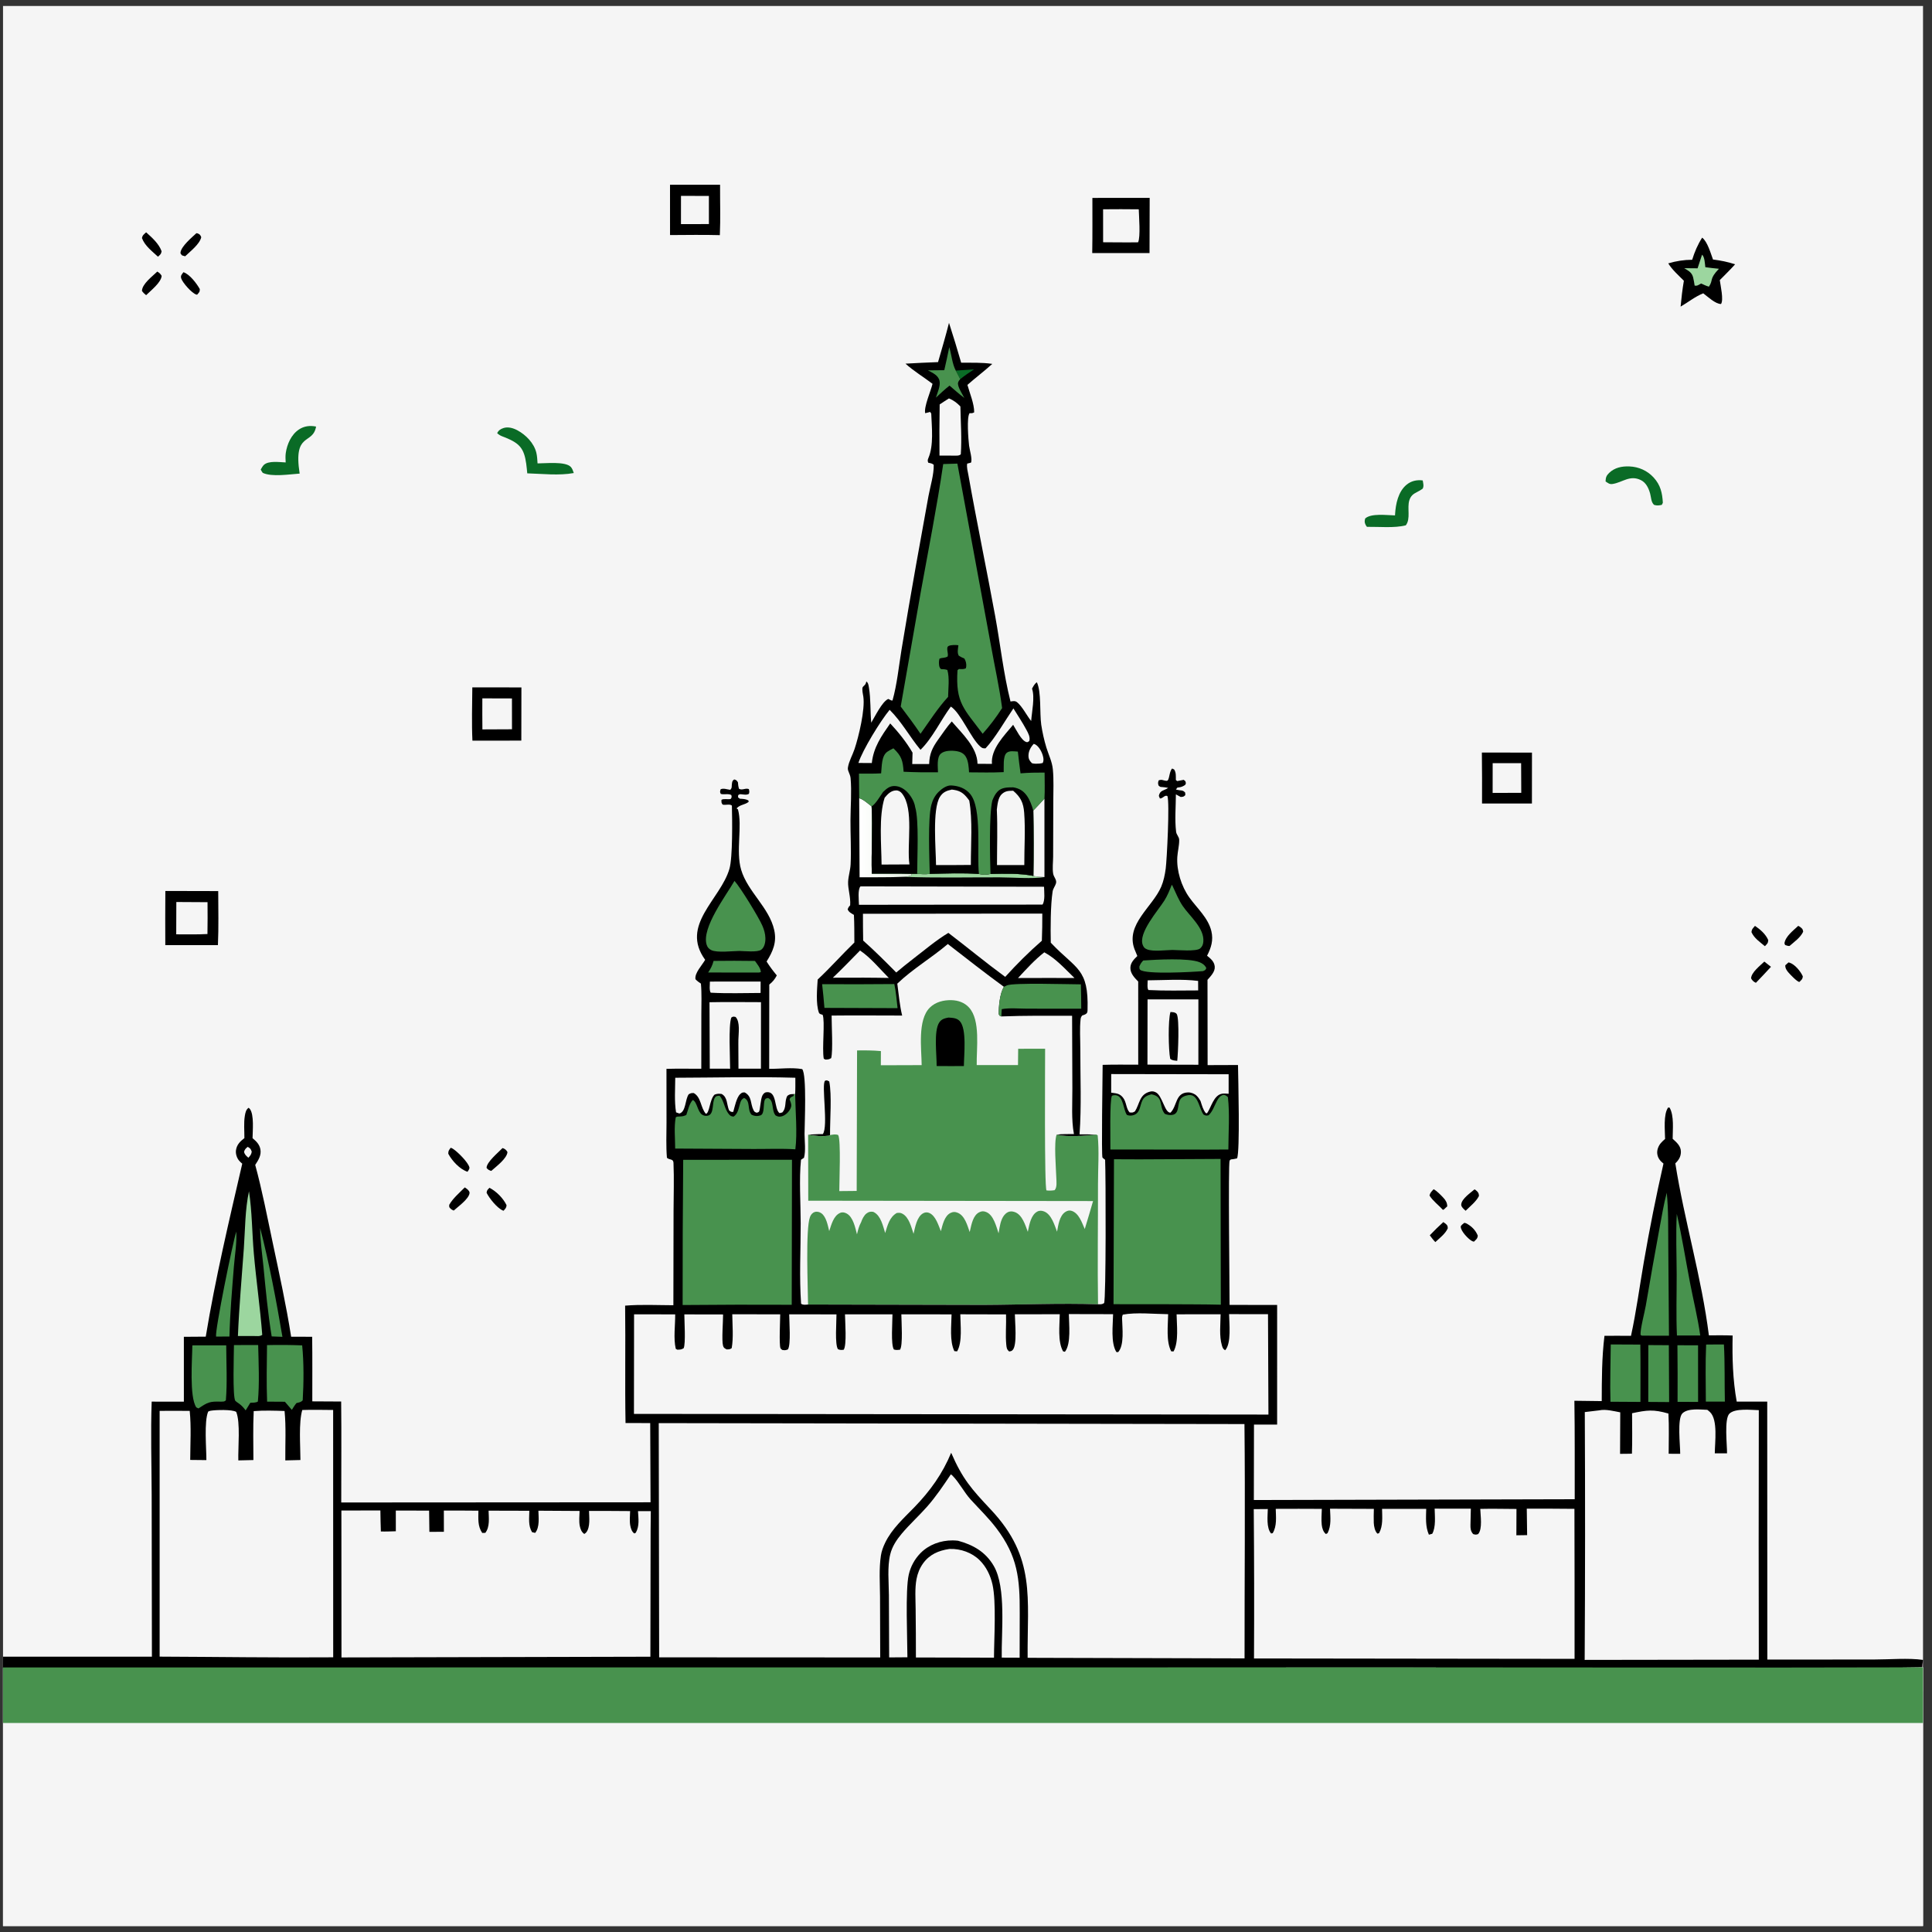
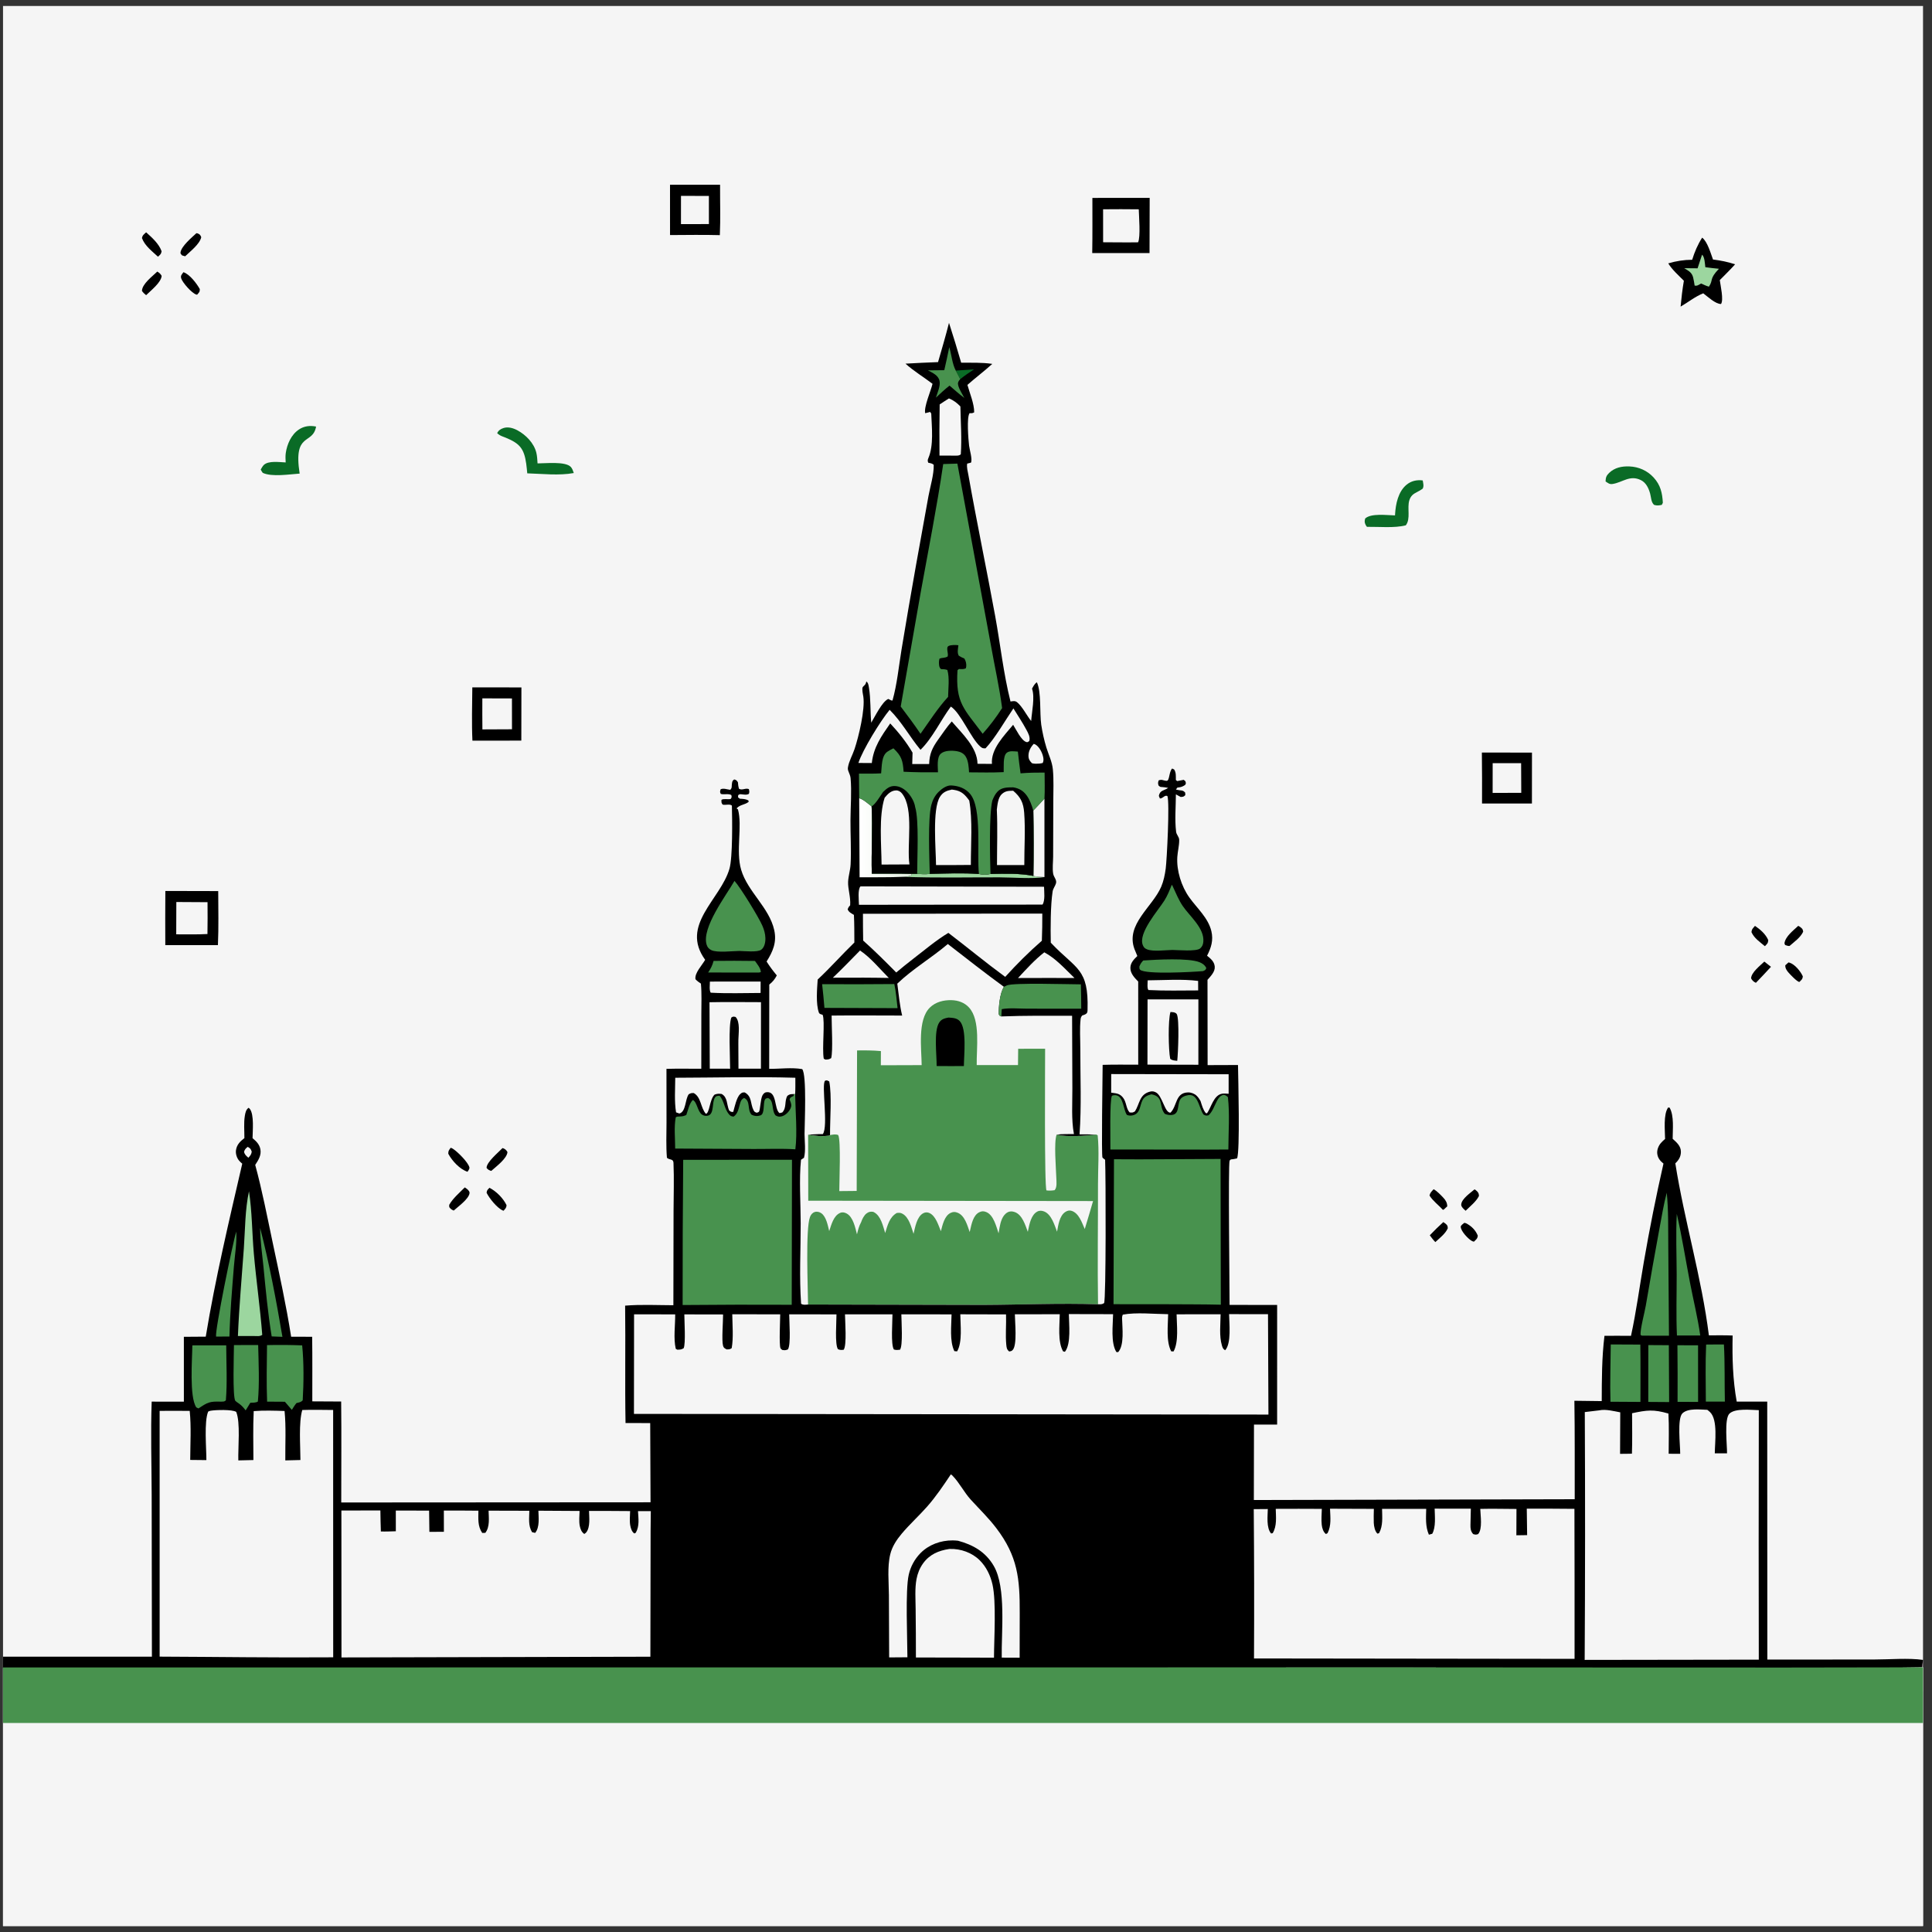
<svg xmlns="http://www.w3.org/2000/svg" width="161" height="161" viewBox="0 0 161 161" fill="none">
  <rect x="0" y="0" width="161" height="161" fill="#333333" stroke="none" />
  <g clip-path="url(#clip0_2017_904)">
    <path d="M0.252 0.5H160.252V136.325V136.402V138.94V160.5H0.252V139.003V136.056V0.5Z" fill="#F5F5F5" />
    <path d="M146.249 77.156C146.693 77.455 147.142 77.847 147.354 78.343C147.336 78.622 147.26 78.649 147.075 78.849C146.656 78.496 146.187 78.192 145.957 77.682C145.981 77.416 146.079 77.356 146.249 77.156Z" fill="black" />
    <path d="M120.277 101.84C120.335 101.879 120.417 101.933 120.467 101.977C120.629 102.122 120.636 102.155 120.647 102.359C120.443 102.824 119.976 103.162 119.612 103.508C119.437 103.334 119.296 103.138 119.149 102.94C119.511 102.555 119.887 102.196 120.277 101.84Z" fill="black" />
    <path d="M119.469 99.103C119.723 99.224 120.101 99.62 120.293 99.827C120.486 100.034 120.603 100.251 120.603 100.529L120.31 100.799L120.238 100.816C119.871 100.415 119.419 100.091 119.125 99.627C119.186 99.373 119.295 99.293 119.469 99.103Z" fill="black" />
    <path d="M149.038 80.203C149.063 80.208 149.09 80.209 149.114 80.217C149.573 80.355 150.045 80.941 150.234 81.358C150.21 81.619 150.122 81.651 149.942 81.834C149.733 81.789 149.216 81.242 149.058 81.065C148.892 80.879 148.763 80.689 148.774 80.441L149.038 80.203Z" fill="black" />
    <path d="M122.018 101.907C122.079 101.913 122.115 101.913 122.176 101.943C122.626 102.171 122.961 102.509 123.15 102.971C123.117 103.238 123.015 103.284 122.83 103.471C122.738 103.45 122.726 103.453 122.632 103.399C122.328 103.222 121.743 102.602 121.729 102.237C121.724 102.115 121.929 101.987 122.018 101.907Z" fill="black" />
    <path d="M149.853 77.154C149.911 77.184 149.968 77.212 150.02 77.253C150.2 77.393 150.233 77.43 150.264 77.643C150.041 78.129 149.526 78.481 149.131 78.829C149 78.843 148.881 78.788 148.757 78.751L148.704 78.603C148.793 78.022 149.447 77.538 149.853 77.154Z" fill="black" />
    <path d="M147.027 80.132L147.581 80.567C147.169 81.017 146.751 81.461 146.326 81.9C146.148 81.829 146.007 81.696 145.924 81.528C145.943 81.031 146.68 80.47 147.027 80.132Z" fill="black" />
    <path d="M122.881 99.112C122.943 99.15 122.964 99.161 123.025 99.215C123.197 99.367 123.237 99.444 123.246 99.668C123.006 100.142 122.511 100.522 122.136 100.897C122.061 100.827 121.955 100.743 121.892 100.66C121.811 100.553 121.753 100.482 121.771 100.346C121.833 99.878 122.532 99.412 122.881 99.112Z" fill="black" />
    <path d="M15.286 22.684C15.804 22.847 16.396 23.632 16.651 24.092C16.655 24.342 16.582 24.371 16.426 24.558C16.399 24.553 16.371 24.55 16.345 24.542C15.969 24.411 15.216 23.564 15.101 23.196C15.028 22.96 15.16 22.863 15.286 22.684Z" fill="black" />
    <path d="M40.788 98.983C41.354 99.269 41.947 99.863 42.214 100.436C42.193 100.669 42.113 100.718 41.965 100.894C41.944 100.888 41.922 100.883 41.901 100.874C41.423 100.667 40.784 99.869 40.551 99.403C40.57 99.174 40.636 99.148 40.788 98.983Z" fill="black" />
    <path d="M13.108 22.631C13.285 22.738 13.365 22.809 13.471 22.987C13.434 23.537 12.569 24.211 12.177 24.598C12.034 24.488 11.936 24.391 11.83 24.245C11.841 23.655 12.713 23.018 13.108 22.631Z" fill="black" />
    <path d="M41.879 95.67C42.078 95.735 42.191 95.826 42.289 96.006C42.244 96.552 41.332 97.222 40.936 97.578C40.752 97.513 40.664 97.481 40.547 97.322C40.548 96.836 41.538 96.029 41.879 95.67Z" fill="black" />
    <path d="M12.178 19.36C12.664 19.794 13.25 20.317 13.467 20.941C13.423 21.191 13.346 21.221 13.165 21.392C12.673 20.933 12.069 20.488 11.831 19.842C11.879 19.586 11.991 19.535 12.178 19.36Z" fill="black" />
    <path d="M38.731 98.95C38.809 99.006 38.931 99.08 38.997 99.154C39.071 99.236 39.147 99.32 39.129 99.435C39.049 99.938 38.176 100.543 37.811 100.88C37.682 100.831 37.624 100.796 37.523 100.696C37.405 100.577 37.438 100.561 37.434 100.404C37.745 99.854 38.289 99.399 38.731 98.95Z" fill="black" />
    <path d="M16.367 19.433C16.405 19.44 16.444 19.44 16.479 19.454C16.664 19.526 16.701 19.599 16.771 19.767C16.639 20.35 15.857 20.944 15.429 21.357L15.176 21.286C15.103 21.198 15.023 21.156 15.042 21.032C15.119 20.509 15.982 19.791 16.367 19.433Z" fill="black" />
    <path d="M37.553 95.65C37.635 95.674 37.652 95.675 37.736 95.727C38.118 95.963 39.024 96.865 39.117 97.285C39.145 97.408 39.022 97.544 38.96 97.648C38.31 97.434 37.673 96.738 37.358 96.148C37.351 95.895 37.414 95.854 37.553 95.65Z" fill="black" />
    <path d="M68.27 94.508L68.569 94.508C69.045 93.868 68.431 90.341 68.756 90.064C68.8 90.027 68.868 90.043 68.924 90.033L69.104 90.118C69.332 91.28 69.159 93.324 69.169 94.589L69.124 94.642C68.827 94.673 68.53 94.682 68.231 94.668C67.933 94.654 67.638 94.618 67.345 94.56C67.653 94.541 67.962 94.516 68.27 94.508Z" fill="black" />
    <path d="M133.797 40.121C133.808 39.799 133.859 39.636 134.094 39.41C134.558 38.964 135.154 38.845 135.78 38.869C136.556 38.898 137.272 39.215 137.799 39.788C138.378 40.418 138.522 41.069 138.571 41.893C138.553 41.955 138.51 42.017 138.478 42.074C138.228 42.125 138.079 42.148 137.833 42.071C137.579 41.82 137.604 41.465 137.509 41.125C137.383 40.678 137.174 40.223 136.736 40.007C135.822 39.558 135.213 40.202 134.384 40.331C134.115 40.373 134.011 40.256 133.797 40.121Z" fill="#0A6B26" />
    <path d="M23.806 38.536C23.792 38.272 23.777 38.009 23.815 37.746C23.921 37.014 24.274 36.215 24.908 35.793C25.346 35.501 25.832 35.445 26.34 35.548C26.068 37.104 24.421 35.953 24.971 39.466C24.146 39.522 22.642 39.763 21.895 39.404C21.829 39.311 21.773 39.234 21.727 39.128C21.8 39.007 21.883 38.844 21.984 38.747C22.374 38.372 23.297 38.517 23.806 38.536Z" fill="#0A6B26" />
    <path d="M116.252 42.95C116.253 42.918 116.254 42.886 116.256 42.854C116.309 41.995 116.513 40.975 117.208 40.398C117.599 40.074 118.063 39.973 118.559 40.035C118.599 40.27 118.674 40.499 118.558 40.722C118.397 40.84 118.247 40.924 118.068 41.014C117.753 41.17 117.558 41.34 117.447 41.683C117.24 42.323 117.577 43.231 117.15 43.777C116.206 44.022 114.898 43.888 113.912 43.903C113.862 43.837 113.837 43.808 113.797 43.728C113.7 43.531 113.71 43.41 113.766 43.207C114.262 42.753 115.587 42.937 116.252 42.95Z" fill="#0A6B26" />
    <path d="M41.431 36.095C41.543 35.865 41.711 35.753 41.95 35.673C42.341 35.543 42.775 35.673 43.124 35.862C43.826 36.241 44.497 36.925 44.693 37.721C44.764 38.009 44.777 38.322 44.796 38.616C45.444 38.621 47.105 38.429 47.564 38.907C47.693 39.041 47.754 39.248 47.816 39.419C46.598 39.647 45.182 39.482 43.939 39.445C43.913 39.174 43.888 38.902 43.85 38.632C43.672 37.357 43.281 36.943 42.136 36.471C41.926 36.385 41.701 36.327 41.524 36.178C41.492 36.151 41.462 36.123 41.431 36.095Z" fill="#0A6B26" />
    <path d="M141.847 19.804C142.291 20.139 142.559 21.113 142.749 21.625C143.372 21.706 143.996 21.822 144.591 22.027C144.185 22.481 143.743 22.908 143.315 23.343C143.373 23.785 143.651 24.989 143.419 25.332C142.962 25.341 142.31 24.723 141.938 24.443C141.28 24.699 140.667 25.197 140.05 25.552C140.117 24.826 140.2 24.114 140.323 23.395C139.872 22.942 139.359 22.493 139.02 21.948C139.678 21.753 140.328 21.649 141.014 21.648C141.22 20.984 141.471 20.391 141.847 19.804Z" fill="black" />
    <path d="M141.839 21.223C142.063 21.423 142.072 21.975 142.112 22.267C142.487 22.324 142.867 22.356 143.243 22.398C142.407 23.278 142.807 23.293 142.41 23.889C142.182 23.826 141.975 23.724 141.762 23.625C141.569 23.724 141.434 23.854 141.219 23.796C141.183 23.573 141.151 23.345 141.096 23.126C140.988 22.695 140.708 22.566 140.349 22.349L141.465 22.359L141.839 21.223Z" fill="#9CD69F" />
    <path d="M55.835 15.394L60.006 15.398C59.999 16.795 60.05 18.2 59.986 19.595C58.605 19.556 57.218 19.584 55.836 19.588L55.835 15.394Z" fill="black" />
    <path d="M56.749 16.325L59.075 16.326L59.076 18.673L56.747 18.676L56.749 16.325Z" fill="#F5F5F5" />
    <path d="M123.49 62.712L127.664 62.717L127.66 66.96L123.503 66.96C123.51 65.544 123.506 64.128 123.49 62.712Z" fill="black" />
    <path d="M124.389 63.595L126.76 63.599L126.772 66.068L124.386 66.077L124.389 63.595Z" fill="#F5F5F5" />
    <path d="M39.36 57.28L43.451 57.285L43.443 61.718L39.369 61.721C39.301 60.246 39.348 58.757 39.36 57.28Z" fill="black" />
    <path d="M40.195 58.196L42.663 58.203L42.666 60.773L40.2 60.784C40.185 59.922 40.197 59.058 40.195 58.196Z" fill="#F5F5F5" />
    <path d="M13.779 74.247L18.185 74.257C18.19 75.757 18.226 77.264 18.16 78.762L13.775 78.763C13.767 77.257 13.768 75.752 13.779 74.247Z" fill="black" />
    <path d="M14.694 75.167L17.294 75.182C17.304 76.066 17.302 76.951 17.288 77.836C16.424 77.884 15.55 77.859 14.685 77.861L14.694 75.167Z" fill="#F5F5F5" />
    <path d="M91.033 16.493L95.806 16.492L95.794 21.09L91.019 21.088C91.046 19.558 91.03 18.024 91.033 16.493Z" fill="black" />
    <path d="M91.924 17.44C92.915 17.429 93.906 17.43 94.897 17.442C94.911 18.015 95.057 19.744 94.841 20.193C93.871 20.209 92.897 20.191 91.926 20.189L91.924 17.44Z" fill="#F5F5F5" />
    <path d="M76.805 88.76C76.795 87.408 76.444 84.996 77.488 83.964C77.966 83.493 78.643 83.329 79.298 83.347C79.85 83.363 80.373 83.545 80.751 83.959C81.73 85.028 81.362 87.379 81.393 88.758L84.833 88.755L84.848 87.398L87.093 87.394C87.095 88.584 87.022 98.954 87.207 99.2C87.448 99.232 87.643 99.217 87.883 99.182C88.104 98.949 88.035 98.457 88.027 98.16C88.004 97.374 87.812 95.178 88.053 94.551C88.997 94.778 90.398 94.644 91.37 94.547L91.473 94.612C91.609 95.925 91.497 97.35 91.499 98.677C91.505 102.014 91.452 105.356 91.502 108.692C88.329 108.584 85.133 108.73 81.957 108.742L67.338 108.71C67.327 107.385 67.119 102.375 67.501 101.41C67.576 101.221 67.698 101.064 67.899 101C68.085 100.94 68.293 100.994 68.448 101.105C68.858 101.399 68.985 102.123 69.101 102.592C69.275 102.078 69.455 101.313 70.009 101.076C70.197 100.995 70.378 101.031 70.552 101.124C71.103 101.418 71.27 102.311 71.415 102.86C71.501 102.496 71.58 102.173 71.763 101.842C71.841 101.6 72.009 101.262 72.223 101.111C72.413 100.977 72.524 100.961 72.75 100.983C72.777 100.994 72.805 101.004 72.83 101.017C73.418 101.333 73.579 102.168 73.765 102.75C73.959 102.122 74.123 101.422 74.735 101.08C74.926 101.067 75.019 101.047 75.195 101.139C75.756 101.432 75.943 102.27 76.129 102.817C76.261 102.276 76.4 101.382 76.945 101.098C77.113 101.01 77.299 101.011 77.468 101.093C77.984 101.34 78.204 102.114 78.407 102.6C78.539 102.1 78.697 101.321 79.219 101.074C79.427 100.976 79.583 100.975 79.796 101.059C80.405 101.297 80.615 102.124 80.808 102.671L80.847 102.502C80.96 102.009 81.097 101.265 81.612 101.018C81.816 100.92 81.971 100.918 82.18 101.001C82.8 101.244 83.026 102.221 83.215 102.774C83.237 102.619 83.263 102.465 83.293 102.312C83.38 101.848 83.52 101.263 83.976 101.022C84.165 100.923 84.364 100.935 84.558 101.004C85.195 101.227 85.44 102.094 85.652 102.653L85.674 102.54C85.783 102.017 85.926 101.229 86.449 100.96C86.634 100.864 86.825 100.882 87.013 100.956C87.626 101.2 87.875 102.091 88.087 102.64C88.189 102.108 88.282 101.311 88.785 100.991C88.952 100.886 89.115 100.842 89.309 100.906C89.916 101.109 90.164 101.896 90.396 102.42C90.634 101.645 90.865 100.868 91.089 100.089L67.354 100.059L67.345 94.56C67.638 94.618 67.933 94.654 68.231 94.668C68.53 94.682 68.827 94.673 69.124 94.642L69.169 94.589C69.407 94.551 69.615 94.496 69.848 94.585C70.091 94.984 69.938 98.521 69.941 99.258L71.391 99.244L71.422 87.536C72.09 87.527 72.743 87.528 73.409 87.59L73.403 88.771L76.805 88.76Z" fill="#48924E" />
    <path d="M79.039 84.796C79.38 84.822 79.732 84.824 79.981 85.094C80.582 85.746 80.328 87.914 80.324 88.837L79.216 88.841L78.052 88.835C78.071 87.933 77.791 85.924 78.273 85.203C78.464 84.917 78.724 84.86 79.039 84.796Z" fill="black" />
    <path d="M78.17 30.176C78.484 29.089 78.808 28.002 79.083 26.904C79.439 28.005 79.777 29.111 80.097 30.223C80.957 30.231 81.839 30.199 82.691 30.324C82.018 30.932 81.297 31.477 80.618 32.074C80.808 32.752 81.194 33.673 81.181 34.363C81.025 34.447 80.973 34.435 80.801 34.429C80.539 34.764 80.701 36.655 80.757 37.139C80.798 37.49 81.052 38.281 80.912 38.555L80.599 38.634C80.541 38.938 80.646 39.28 80.7 39.586C81.395 43.514 82.217 47.425 82.934 51.352C83.362 53.695 83.625 56.152 84.208 58.458C84.413 58.435 84.582 58.377 84.76 58.522C85.199 58.88 85.56 59.63 85.931 60.084C85.984 59.317 86.255 58.115 86.003 57.388C86.118 57.183 86.206 56.991 86.405 56.855C86.787 57.647 86.63 59.416 86.769 60.388C86.867 61.038 87.01 61.677 87.201 62.306C87.39 62.915 87.677 63.474 87.738 64.116C87.822 64.995 87.775 65.907 87.774 66.79L87.761 71.383C87.759 71.822 87.686 72.391 87.766 72.82C87.819 73.109 88.091 73.322 87.994 73.628C87.92 73.861 87.756 74.043 87.717 74.294C87.541 75.431 87.54 77.393 87.565 78.556L87.643 78.639C89.691 80.787 90.728 80.693 90.629 84.14C90.626 84.255 90.628 84.388 90.533 84.465C90.424 84.552 90.315 84.581 90.185 84.624C90.105 84.72 90.064 84.794 90.05 84.921C89.962 85.722 90.027 86.599 90.026 87.409C90.022 89.763 90.131 92.184 89.962 94.53C90.43 94.535 90.902 94.527 91.37 94.547C90.398 94.644 88.997 94.778 88.053 94.551C88.521 94.493 89.022 94.513 89.494 94.503C89.27 93.298 89.369 91.968 89.364 90.741L89.342 84.649C87.38 84.646 85.406 84.626 83.446 84.702C83.285 84.653 83.317 84.657 83.233 84.528C83.212 83.871 83.32 82.797 83.656 82.232C82.072 81.079 80.534 79.867 78.986 78.668C77.636 79.815 76.048 80.75 74.775 81.97C74.895 82.843 74.969 83.777 75.18 84.63C73.222 84.63 71.26 84.608 69.301 84.631C69.297 85.437 69.424 87.53 69.267 88.176C69.071 88.293 69.01 88.291 68.778 88.299L68.645 88.218C68.493 87.354 68.766 85.107 68.555 84.569C68.436 84.523 68.287 84.514 68.241 84.386C67.977 83.643 68.09 82.417 68.14 81.628C69.199 80.64 70.157 79.551 71.197 78.543C71.192 77.776 71.2 77.006 71.16 76.24C70.952 76.113 70.729 76.019 70.639 75.779C70.694 75.612 70.731 75.57 70.847 75.444C70.898 74.726 70.648 74.073 70.676 73.476C70.7 72.99 70.862 72.516 70.885 72.023C70.942 70.818 70.867 69.568 70.873 68.355C70.878 67.215 70.983 65.972 70.882 64.844C70.865 64.652 70.782 64.483 70.715 64.306C70.667 64.181 70.64 64.088 70.661 63.955C70.746 63.425 71.044 62.928 71.213 62.421C71.556 61.393 72.105 59.126 71.943 58.045C71.914 57.854 71.806 57.413 71.898 57.252C71.91 57.23 72.034 57.115 72.068 57.078C72.149 56.99 72.169 56.902 72.196 56.789C72.361 56.909 72.377 57.104 72.411 57.301C72.571 58.247 72.515 59.263 72.603 60.223C72.908 59.727 73.509 58.466 74.023 58.245C74.064 58.266 74.104 58.287 74.145 58.307C74.301 58.383 74.235 58.365 74.374 58.379C74.755 57.033 74.9 55.521 75.127 54.135C75.51 51.815 75.907 49.498 76.319 47.183L77.371 41.348C77.516 40.553 77.837 39.527 77.81 38.731C77.668 38.609 77.538 38.598 77.36 38.563C77.287 38.413 77.302 38.32 77.367 38.168C77.821 37.114 77.648 35.608 77.603 34.456L77.506 34.326L77.395 34.359C77.296 34.388 77.2 34.412 77.099 34.432C76.981 33.904 77.57 32.575 77.711 31.985C76.979 31.427 76.136 30.918 75.457 30.305C76.361 30.253 77.265 30.21 78.17 30.176Z" fill="black" />
    <path d="M79.647 30.882L81.17 30.781C80.77 31.038 80.39 31.302 80.017 31.596L79.647 30.882Z" fill="#0A6B26" />
    <path d="M86.147 61.987C86.189 62.004 86.233 62.015 86.273 62.036C86.595 62.213 86.839 62.693 86.921 63.038C86.966 63.23 86.986 63.412 86.885 63.588L86.638 63.63C86.417 63.643 86.216 63.663 85.999 63.603C85.803 63.406 85.703 63.251 85.706 62.964C85.71 62.588 85.896 62.251 86.147 61.987Z" fill="#F5F5F5" />
    <path d="M76.432 72.821C76.79 72.848 77.12 72.871 77.479 72.824C78.823 72.792 80.238 72.732 81.578 72.832C81.882 72.91 82.24 72.915 82.541 72.83C83.752 72.806 84.918 72.763 86.114 72.99C86.417 73.071 86.727 73.073 87.038 73.089C86.087 73.256 84.357 73.115 83.301 73.112C80.648 73.104 77.972 73.173 75.322 73.066C75.55 73.046 75.76 73.043 75.965 72.932L75.953 72.819L76.432 72.821Z" fill="#9CD69F" />
    <path d="M79.106 28.929C79.294 29.553 79.348 30.316 79.647 30.882L80.017 31.596C79.937 31.689 79.885 31.751 79.845 31.87C79.743 32.168 80.218 32.876 80.36 33.162C79.934 32.84 79.532 32.484 79.128 32.135C78.728 32.444 78.364 32.793 77.993 33.136C78.115 32.742 78.382 32.16 78.296 31.749C78.194 31.263 77.716 31.076 77.325 30.863L78.69 30.849C78.838 30.211 78.977 29.571 79.106 28.929Z" fill="#48924E" />
    <path d="M71.669 79.209C72.535 79.781 73.331 80.759 74.067 81.495C73.372 81.48 72.677 81.479 71.982 81.472L69.405 81.477C70.18 80.741 70.922 79.972 71.669 79.209Z" fill="#F5F5F5" />
    <path d="M87.024 79.36C87.036 79.366 87.047 79.373 87.058 79.379C87.991 79.879 88.783 80.772 89.541 81.501L87.342 81.497L84.835 81.503C85.527 80.758 86.222 79.986 87.024 79.36Z" fill="#F5F5F5" />
    <path d="M87.037 66.549L87.038 73.089C86.727 73.073 86.417 73.07 86.115 72.99C86.143 71.175 86.141 69.359 86.108 67.544C86.429 67.222 86.732 66.885 87.037 66.549Z" fill="#F5F5F5" />
    <path d="M71.6 66.516C71.955 66.612 72.337 66.977 72.635 67.197C72.734 69.056 72.597 70.939 72.65 72.803C73.75 72.807 74.854 72.788 75.953 72.819L75.965 72.932C75.76 73.043 75.55 73.046 75.322 73.066C74.099 73.124 72.858 73.095 71.633 73.109L71.6 66.516Z" fill="url(#paint0_linear_2017_904)" />
    <path d="M79.079 33.201C79.462 33.355 79.748 33.576 80.033 33.87C80.058 35.186 80.158 36.55 80.066 37.861C79.893 37.998 79.781 37.962 79.568 37.969L78.291 37.965C78.277 36.544 78.282 35.122 78.306 33.701C78.559 33.528 78.821 33.367 79.079 33.201Z" fill="#F5F5F5" />
    <path d="M68.51 82.014C70.516 82.026 72.521 82.022 74.527 82.004C74.67 82.657 74.716 83.349 74.797 84.013L68.703 83.991C68.65 83.331 68.586 82.672 68.51 82.014Z" fill="#48924E" />
    <path d="M83.656 82.232C83.709 82.209 83.763 82.188 83.815 82.163C83.847 82.148 83.876 82.128 83.908 82.115C84.502 81.877 89.052 82.028 90.074 82.029C90.087 82.706 90.107 83.384 90.103 84.061L85.598 84.056C84.927 84.055 84.138 83.976 83.481 84.094C83.463 84.298 83.451 84.498 83.446 84.703C83.285 84.653 83.317 84.657 83.233 84.528C83.212 83.871 83.32 82.798 83.656 82.232Z" fill="#48924E" />
    <path d="M79.236 58.882C80.056 59.399 80.903 61.516 81.685 62.207C81.844 62.348 81.923 62.375 82.13 62.359C82.911 61.537 83.777 60.02 84.451 59.033C84.815 59.62 85.205 60.205 85.532 60.813C85.682 61.092 85.872 61.429 85.774 61.751C85.683 61.81 85.65 61.871 85.536 61.839C85.106 61.718 84.668 60.776 84.428 60.4C83.682 61.298 82.556 62.422 82.663 63.659L81.459 63.65C81.443 62.274 80.162 61.119 79.314 60.12C78.9 60.581 78.551 61.121 78.186 61.623C77.692 62.319 77.457 62.809 77.429 63.672L76.02 63.671L76.045 62.722C75.534 61.839 74.88 61.029 74.185 60.285C73.445 61.349 72.795 62.264 72.651 63.587L71.533 63.58C71.887 62.489 73.378 60.067 74.136 59.151C75.155 60.162 75.801 61.392 76.709 62.484C77.717 61.498 78.39 60.024 79.236 58.882Z" fill="#F5F5F5" />
    <path d="M71.706 73.865L87.003 73.895C87.012 74.296 87.106 75.061 86.874 75.383L71.58 75.4C71.572 75.025 71.464 74.125 71.706 73.865Z" fill="#F5F5F5" />
    <path d="M85.069 76.132L86.859 76.135C86.863 76.888 86.85 77.641 86.822 78.394C85.729 79.345 84.741 80.336 83.767 81.406C82.16 80.229 80.616 78.949 79.031 77.74C77.997 78.358 77.038 79.183 76.08 79.916C75.608 80.281 75.143 80.656 74.686 81.041C73.786 80.13 72.887 79.232 71.93 78.38C71.91 77.637 71.917 76.891 71.912 76.147L85.069 76.132Z" fill="#F5F5F5" />
    <path d="M78.601 38.671L79.781 38.634L82.572 53.752C82.879 55.496 83.281 57.253 83.51 59.007C83.026 59.764 82.486 60.477 81.889 61.148C80.352 59.081 79.611 58.593 79.792 55.85L79.91 55.751C80.113 55.76 80.294 55.783 80.484 55.697C80.496 55.647 80.513 55.597 80.519 55.545C80.546 55.328 80.482 55.049 80.359 54.873C80.188 54.806 80.051 54.743 79.897 54.639C79.75 54.392 79.838 54.047 79.866 53.772C79.661 53.738 79.239 53.734 79.049 53.832C78.796 53.962 79.068 54.462 78.968 54.711C78.712 54.855 78.544 54.785 78.293 54.888C78.271 54.979 78.247 55.069 78.248 55.164C78.249 55.392 78.245 55.604 78.414 55.759C78.607 55.766 78.763 55.767 78.947 55.832C79.139 56.485 79.019 57.385 79.008 58.074C78.151 58.999 77.442 60.123 76.708 61.149C76.185 60.37 75.625 59.625 75.059 58.878L76.737 49.296C77.377 45.761 78.079 42.226 78.601 38.671Z" fill="#48924E" />
    <path d="M73.427 64.446C73.493 63.886 73.438 62.995 73.949 62.641C74.097 62.538 74.264 62.457 74.424 62.373C74.433 62.369 74.441 62.364 74.45 62.359C75.132 62.999 75.237 63.386 75.301 64.312C76.258 64.359 77.208 64.368 78.165 64.359C78.16 63.927 78.047 63.12 78.403 62.805C78.721 62.522 79.359 62.535 79.749 62.601C80.034 62.65 80.304 62.779 80.465 63.029C80.703 63.401 80.725 63.931 80.755 64.362C81.717 64.369 82.681 64.392 83.642 64.344C83.66 63.918 83.566 63.04 83.877 62.749C84.107 62.534 84.533 62.616 84.821 62.634C84.887 63.239 84.962 63.843 85.045 64.445C85.716 64.388 86.377 64.377 87.05 64.381C87.049 65.099 87.081 65.834 87.038 66.549C86.732 66.885 86.429 67.222 86.109 67.544C86.142 69.359 86.144 71.175 86.115 72.99C84.918 72.763 83.753 72.806 82.542 72.83C82.24 72.915 81.883 72.91 81.579 72.832C80.239 72.732 78.823 72.792 77.48 72.824C77.12 72.871 76.791 72.848 76.433 72.821L75.954 72.819C74.855 72.788 73.75 72.807 72.651 72.803C72.598 70.94 72.735 69.056 72.635 67.197C72.337 66.978 71.956 66.612 71.6 66.516C71.588 65.834 71.581 65.152 71.58 64.47C72.194 64.466 72.815 64.483 73.427 64.446Z" fill="#48924E" />
    <path d="M82.694 66.714C82.804 66.439 82.923 66.179 83.131 65.963C83.479 65.6 83.971 65.617 84.434 65.611C84.923 65.694 85.269 65.89 85.563 66.298C85.826 66.663 85.983 67.114 86.109 67.544C86.141 69.359 86.144 71.174 86.115 72.99C84.918 72.762 83.752 72.805 82.542 72.83C82.498 71.481 82.415 67.89 82.694 66.714Z" fill="black" />
    <path d="M83.069 67.46C83.121 67.057 83.169 66.454 83.494 66.166C83.793 65.9 84.049 65.903 84.43 65.894C85.054 66.425 85.285 66.9 85.348 67.724C85.458 69.158 85.353 70.648 85.359 72.089L83.083 72.089C83.082 70.553 83.139 68.994 83.069 67.46Z" fill="#F5F5F5" />
    <path d="M73.593 65.993C73.891 65.717 74.139 65.487 74.568 65.502C74.994 65.517 75.38 65.754 75.659 66.064C75.945 66.381 76.203 66.83 76.264 67.257C76.598 68.35 76.427 71.486 76.432 72.821L75.953 72.819C74.854 72.788 73.75 72.807 72.65 72.803C72.597 70.94 72.734 69.056 72.635 67.197C72.962 67.023 73.36 66.312 73.593 65.993Z" fill="black" />
    <path d="M73.721 66.479C73.973 66.178 74.241 65.883 74.663 65.868C74.872 65.86 75.041 65.965 75.167 66.123C76.196 67.415 75.548 70.41 75.787 72.036L73.464 72.047C73.453 70.403 73.217 68.001 73.721 66.479Z" fill="#F5F5F5" />
    <path d="M77.479 72.824C77.451 71.469 77.312 68.251 77.609 67.088C77.713 66.682 77.906 66.301 78.204 66.002C78.464 65.742 78.888 65.431 79.273 65.454C79.882 65.49 80.446 65.683 80.845 66.16C81.861 67.376 81.389 71.13 81.578 72.832C80.238 72.732 78.823 72.792 77.479 72.824Z" fill="black" />
    <path d="M79.318 65.799C79.381 65.806 79.445 65.814 79.508 65.824C80.127 65.918 80.414 66.222 80.77 66.71C81.064 68.367 80.898 70.374 80.905 72.079L79.588 72.088H78.002C77.995 70.771 77.677 67.453 78.325 66.409C78.569 66.016 78.881 65.888 79.318 65.799Z" fill="#F5F5F5" />
    <path d="M94.778 79.668C94.693 79.477 94.613 79.284 94.539 79.089C93.777 77.03 96.047 75.584 96.768 73.892C96.97 73.418 97.077 72.888 97.144 72.379C97.236 71.689 97.487 66.846 97.282 66.332C97.026 66.238 96.941 66.531 96.659 66.541L96.57 66.324C96.661 65.836 97.003 65.899 97.347 65.659C97.179 65.623 97.023 65.595 96.852 65.588C96.651 65.578 96.684 65.572 96.542 65.454C96.491 65.251 96.492 65.228 96.559 65.03C96.84 64.923 96.932 65.053 97.211 65.07C97.477 65.085 97.397 64.344 97.679 64.041L97.849 64.127C98.022 64.404 97.98 64.678 97.988 64.999L98.1 65.091C98.282 65.058 98.463 65.023 98.645 64.986L98.782 65.101C98.825 65.275 98.857 65.25 98.757 65.416C98.555 65.548 98.429 65.595 98.189 65.624C98.166 65.626 98.142 65.629 98.119 65.631L97.994 65.791C98.03 65.801 98.067 65.811 98.103 65.821C98.395 65.897 98.566 65.808 98.767 66.055L98.776 66.26C98.619 66.409 98.608 66.397 98.39 66.413C98.257 66.341 98.12 66.273 97.991 66.195C97.987 67.195 97.887 68.322 98.008 69.308C98.041 69.579 98.262 69.723 98.266 69.998C98.272 70.467 98.141 70.936 98.11 71.401C98.033 72.547 98.449 73.865 99.115 74.794C99.755 75.688 100.684 76.489 100.947 77.594C101.126 78.351 100.934 78.977 100.588 79.644C100.894 79.89 101.191 80.131 101.229 80.55C101.267 80.977 100.881 81.362 100.625 81.651L100.634 88.76L103.166 88.751C103.187 89.883 103.344 96.019 103.086 96.533C102.912 96.575 102.746 96.602 102.567 96.62C102.534 96.655 102.486 96.68 102.467 96.725C102.339 97.027 102.469 107.483 102.465 108.743L106.428 108.745L106.427 118.716L104.498 118.715L104.487 125.002L131.226 124.936C131.221 122.201 131.242 119.464 131.199 116.73L133.478 116.759C133.484 114.937 133.483 113.13 133.706 111.318C134.443 111.318 135.18 111.308 135.916 111.32C136.359 109.295 136.63 107.214 136.985 105.17C137.459 102.421 138.005 99.686 138.623 96.965C138.344 96.743 138.144 96.502 138.104 96.134C138.07 95.829 138.202 95.493 138.398 95.262C138.505 95.136 138.63 95.021 138.757 94.915C138.751 94.229 138.599 92.843 139.016 92.289L139.137 92.307C139.521 92.999 139.388 94.12 139.388 94.899C139.716 95.197 140.074 95.496 140.075 95.979C140.076 96.385 139.895 96.676 139.61 96.945C140.367 101.743 141.801 106.454 142.407 111.279C143.065 111.281 143.729 111.263 144.386 111.294C144.344 113.134 144.398 114.985 144.726 116.801L147.269 116.8L147.278 138.299L156.192 138.292C157.444 138.291 159.049 138.153 160.252 138.325V138.402V140.94V162.499H0.252V141.003V138.056L12.66 138.055L12.64 124.555C12.631 121.978 12.548 119.376 12.641 116.802L15.323 116.805L15.322 111.401L17.146 111.388C17.939 106.569 19.087 101.732 20.188 96.973C20.095 96.898 20.014 96.819 19.933 96.729C19.737 96.508 19.624 96.148 19.665 95.854C19.73 95.389 20.01 95.115 20.366 94.844C20.37 94.232 20.304 93.577 20.405 92.975C20.448 92.725 20.501 92.462 20.717 92.315C20.752 92.348 20.795 92.375 20.824 92.414C21.188 92.9 21.052 94.242 21.046 94.848C21.354 95.102 21.619 95.36 21.698 95.768C21.794 96.263 21.53 96.68 21.268 97.075C21.845 99.192 22.261 101.362 22.715 103.509C23.268 106.126 23.848 108.753 24.262 111.395L26.013 111.398C26.039 113.191 26.021 114.987 26.025 116.78L28.43 116.793C28.461 119.597 28.436 122.403 28.437 125.207L54.212 125.191L54.184 118.59L52.128 118.585C52.07 115.326 52.135 112.064 52.094 108.804C53.416 108.694 54.788 108.766 56.115 108.769L56.13 100.897C56.133 99.57 56.182 98.226 56.124 96.902C56.108 96.544 55.799 96.685 55.577 96.482C55.498 95.517 55.539 94.533 55.543 93.565L55.539 89.071C56.504 89.044 57.475 89.064 58.441 89.063L58.445 84.499C58.445 83.661 58.487 82.798 58.409 81.965C58.233 81.851 58.098 81.756 57.955 81.6C57.876 81.075 58.498 80.451 58.764 79.984C56.653 77.083 60.044 74.96 60.787 72.4C61.062 71.455 61.023 68.277 60.991 67.131C60.811 66.971 60.476 67.117 60.218 67.049C60.094 66.876 60.124 66.855 60.123 66.652C60.308 66.537 60.647 66.634 60.886 66.584C60.989 66.43 60.979 66.439 60.947 66.256C60.709 66.109 60.349 66.24 60.066 66.16C59.977 65.982 60.002 65.969 60.052 65.773C60.307 65.662 60.576 65.786 60.853 65.819C61.028 65.641 60.957 65.546 60.993 65.314C61.026 65.105 61.024 65.075 61.182 64.952C61.377 65.008 61.374 65.021 61.494 65.187C61.507 65.387 61.525 65.544 61.586 65.736C61.885 65.884 62.09 65.649 62.404 65.755C62.449 65.934 62.459 65.975 62.412 66.151C62.218 66.267 61.993 66.21 61.779 66.189C61.623 66.174 61.64 66.186 61.514 66.26L61.503 66.443L61.659 66.561C61.915 66.575 62.127 66.578 62.361 66.698L62.393 66.814C62.091 67.074 61.665 67.043 61.392 67.356L61.406 67.393L61.496 67.446C61.883 68.84 61.3 70.915 61.761 72.477C62.304 74.315 64.105 75.624 64.521 77.516C64.742 78.522 64.406 79.296 63.882 80.126C64.142 80.538 64.422 80.91 64.733 81.284C64.564 81.609 64.394 81.818 64.106 82.046L64.099 89.072C64.991 89.078 65.975 88.938 66.85 89.093C67.243 89.566 67.047 93.697 67.045 94.504C67.049 95.105 67.155 95.905 66.999 96.481L66.749 96.647C66.583 98.228 66.722 100.312 66.724 101.947C66.726 104.153 66.6 106.45 66.758 108.647C66.942 108.766 67.131 108.725 67.338 108.71L81.958 108.742C85.133 108.73 88.329 108.584 91.502 108.692C91.72 108.688 91.822 108.713 92.008 108.593C92.174 108.25 92.153 97.974 92.093 96.647C92.015 96.591 91.945 96.537 91.876 96.469C91.773 96.367 91.883 89.588 91.887 88.738C92.873 88.705 93.866 88.725 94.853 88.724L94.851 81.795C94.547 81.484 94.19 81.12 94.199 80.651C94.207 80.226 94.494 79.947 94.778 79.668Z" fill="black" />
    <path d="M160.179 140.95C160.169 140.186 160.035 139.125 160.252 138.402V140.94L160.179 140.95Z" fill="#857782" />
    <path d="M20.636 95.57C20.857 95.683 20.901 95.746 20.979 95.975C20.937 96.222 20.859 96.3 20.697 96.478C20.519 96.32 20.388 96.223 20.337 95.978C20.408 95.764 20.467 95.724 20.636 95.57Z" fill="#F5F5F5" />
    <path d="M95.637 81.694C97.007 81.686 98.491 81.57 99.844 81.743L99.848 82.536C98.469 82.538 97.079 82.576 95.702 82.503C95.582 82.374 95.638 81.886 95.637 81.694Z" fill="#F5F5F5" />
    <path d="M59.465 80.075C60.615 80.059 61.764 80.06 62.913 80.078C63.096 80.341 63.4 80.689 63.402 81.012L63.24 81.046L59.012 81.042C59.23 80.72 59.367 80.454 59.465 80.075Z" fill="#48924E" />
    <path d="M59.158 81.799L63.386 81.795L63.383 82.747C62.001 82.753 60.605 82.801 59.226 82.724C59.093 82.537 59.159 82.042 59.158 81.799Z" fill="#F5F5F5" />
    <path d="M95.27 80.041C96.358 79.968 99.023 79.815 99.956 80.182C100.197 80.276 100.422 80.434 100.526 80.677C100.448 80.856 100.432 80.843 100.251 80.926C99.465 80.996 95.483 81.222 95.017 80.817C94.93 80.743 94.955 80.649 94.946 80.543C95.034 80.325 95.108 80.211 95.27 80.041Z" fill="#48924E" />
    <path d="M21.677 102.324C22.448 105.308 23.019 108.366 23.536 111.403L22.64 111.368C22.322 109.425 22.143 107.489 21.952 105.531C21.848 104.475 21.681 103.385 21.677 102.324Z" fill="#48924E" />
    <path d="M19.69 102.631C19.747 103.582 19.567 104.594 19.491 105.547C19.337 107.485 19.168 109.432 19.12 111.377L18.007 111.382C17.901 110.873 19.399 103.529 19.69 102.631Z" fill="#48924E" />
    <path d="M142.178 112.046C142.671 112.035 143.166 112.042 143.66 112.041C143.747 113.616 143.702 115.222 143.739 116.8L142.154 116.799C142.148 115.218 142.107 113.626 142.178 112.046Z" fill="#48924E" />
    <path d="M139.786 112.105L141.505 112.106L141.508 116.826L139.797 116.821C139.806 115.249 139.802 113.677 139.786 112.105Z" fill="#48924E" />
    <path d="M137.361 112.09L139.07 112.1L139.095 116.839L137.356 116.827L137.361 112.09Z" fill="#48924E" />
    <path d="M19.496 112.09L21.514 112.084C21.55 113.624 21.632 115.265 21.489 116.796C21.316 116.904 21.061 116.885 20.858 116.9L20.472 117.533C20.311 117.321 20.151 117.136 19.935 116.978C19.835 116.904 19.705 116.829 19.618 116.74C19.366 116.486 19.494 112.746 19.496 112.09Z" fill="#48924E" />
    <path d="M139.733 101.16C140.165 103.049 140.467 104.982 140.833 106.885C141.114 108.347 141.481 109.816 141.688 111.29L139.745 111.29C139.667 109.605 139.727 107.888 139.723 106.2C139.718 104.527 139.644 102.831 139.733 101.16Z" fill="#48924E" />
    <path d="M134.229 112.037L136.695 112.048C136.718 113.64 136.701 115.235 136.704 116.826L134.205 116.811C134.156 115.229 134.219 113.621 134.229 112.037Z" fill="#48924E" />
    <path d="M20.748 99.275C21.008 100.951 21.004 102.747 21.152 104.446C21.35 106.711 21.681 108.976 21.854 111.238C21.669 111.383 21.398 111.337 21.174 111.335L19.826 111.334C19.925 108.902 20.148 106.464 20.32 104.035C20.429 102.488 20.419 100.786 20.748 99.275Z" fill="#9CD69F" />
    <path d="M16.028 112.114L18.852 112.11C18.856 113.62 18.947 115.185 18.823 116.688C18.69 116.831 18.585 116.793 18.397 116.804C17.466 116.772 17.311 116.858 16.538 117.37L16.356 117.28C15.766 116.388 16.02 113.278 16.028 112.114Z" fill="#48924E" />
    <path d="M22.252 112.092C23.229 112.068 24.205 112.076 25.181 112.115C25.328 113.572 25.312 115.228 25.226 116.691C25.068 116.864 24.933 116.863 24.709 116.921C24.559 117.096 24.444 117.294 24.32 117.488L23.74 116.812L22.259 116.803C22.197 115.241 22.235 113.656 22.252 112.092Z" fill="#48924E" />
    <path d="M138.896 99.393C139.048 100.889 139.008 102.423 139.024 103.926L139.081 111.311L136.824 111.305L136.712 111.242C136.68 110.758 137.043 109.406 137.146 108.821C137.511 106.673 137.891 104.529 138.286 102.387C138.475 101.392 138.635 100.371 138.896 99.393Z" fill="#48924E" />
    <path d="M97.645 73.737C97.71 73.805 97.687 73.771 97.729 73.863C97.978 74.401 98.227 75.007 98.56 75.499C99.132 76.346 100.382 77.346 100.277 78.482C100.256 78.712 100.191 78.877 100.015 79.034C99.706 79.31 98.143 79.166 97.693 79.163C97.135 79.173 96.102 79.316 95.597 79.116C95.403 79.04 95.321 78.965 95.239 78.771C94.811 77.768 96.528 75.853 97.03 75.049C97.289 74.634 97.467 74.191 97.645 73.737Z" fill="#48924E" />
    <path d="M61.207 73.408C61.702 73.952 63.246 76.465 63.541 77.165C63.678 77.489 63.772 77.817 63.783 78.17C63.794 78.492 63.719 78.934 63.438 79.142C63.121 79.377 62.029 79.252 61.606 79.246C61.037 79.252 59.748 79.413 59.27 79.174C59.071 79.075 58.952 78.939 58.886 78.724C58.45 77.318 60.514 74.617 61.207 73.408Z" fill="#48924E" />
    <path d="M56.271 89.812C59.599 89.803 62.954 89.715 66.279 89.812C66.276 90.266 66.291 90.729 66.262 91.181L66.159 91.173C65.901 91.181 65.831 91.161 65.615 91.316C65.349 91.783 65.574 92.288 65.192 92.704L64.963 92.762C64.485 92.409 64.786 90.877 63.84 91.022C63.711 91.041 63.598 91.172 63.539 91.281C63.371 91.592 63.355 92.509 63.247 92.643C63.204 92.695 63.124 92.7 63.062 92.729C62.914 92.677 62.874 92.668 62.796 92.518C62.517 91.979 62.686 91.38 62.063 91.037C61.877 91.03 61.831 91.04 61.682 91.176C61.379 91.452 61.216 92.261 61.104 92.659C60.912 92.669 60.914 92.653 60.759 92.534C60.549 92.052 60.645 91.442 60.139 91.164C59.9 91.135 59.781 91.132 59.548 91.217C59.128 91.619 59.14 92.757 58.825 92.819C58.372 92.308 58.444 91.448 57.817 91.089C57.605 91.083 57.573 91.089 57.389 91.192C57.081 91.642 57.169 92.651 56.612 92.793L56.338 92.695C56.187 91.782 56.266 90.739 56.271 89.812Z" fill="#F5F5F5" />
    <path d="M59.125 83.519C60.554 83.489 61.986 83.512 63.416 83.513L63.412 89.057L61.539 89.058L61.529 86.972C61.528 86.86 61.529 86.747 61.532 86.634C61.543 86.102 61.695 85.159 61.299 84.746C61.108 84.71 61.108 84.694 60.946 84.794C60.694 85.431 60.845 88.2 60.843 89.059L59.148 89.057L59.125 83.519Z" fill="#F5F5F5" />
    <path d="M92.6 89.505L102.386 89.521L102.387 91.147C102.21 91.135 102.017 91.113 101.842 91.142C101.137 91.259 100.938 92.277 100.587 92.774L100.483 92.759C100.244 92.465 100.16 92.107 100.045 91.752C99.96 91.598 99.846 91.433 99.719 91.31C99.537 91.134 99.254 91.028 99.003 91.034C97.935 91.063 98.113 92.142 97.546 92.719C97.066 92.779 96.871 91.314 96.329 91.033C96.161 90.945 96.014 90.921 95.829 90.97C94.943 91.2 94.984 91.975 94.581 92.614C94.385 92.731 94.365 92.722 94.135 92.702C93.828 92.379 93.883 91.825 93.568 91.449C93.32 91.152 93.082 91.116 92.707 91.07L92.598 91.057L92.6 89.505Z" fill="#F5F5F5" />
    <path d="M95.629 83.281L99.866 83.284L99.865 88.729L95.621 88.719L95.629 83.281Z" fill="#F5F5F5" />
    <path d="M97.537 84.336C97.607 84.339 97.725 84.342 97.79 84.356C97.894 84.378 98.008 84.416 98.064 84.511C98.299 84.909 98.172 87.814 98.103 88.403C97.88 88.373 97.687 88.383 97.516 88.23C97.37 87.483 97.332 85.02 97.537 84.336Z" fill="black" />
    <path d="M66.261 91.182C66.284 92.602 66.456 94.393 66.279 95.775C65.139 95.7 63.962 95.754 62.819 95.749L56.265 95.714C56.265 94.884 56.157 93.923 56.312 93.114C56.433 93.043 56.381 93.055 56.515 93.047C56.711 93.035 56.886 93.042 57.071 92.966C57.111 92.95 57.151 92.932 57.191 92.914C57.342 92.517 57.433 91.971 57.734 91.664C58.092 91.83 58.116 92.593 58.489 92.874C58.634 92.983 58.831 93.016 59.005 92.969C59.536 92.824 59.312 91.874 59.576 91.469C59.681 91.308 59.793 91.328 59.964 91.31C60.34 91.726 60.367 92.398 60.73 92.837C60.862 92.995 60.937 93.033 61.137 93.05C61.501 92.807 61.556 92.34 61.673 91.949C61.74 91.725 61.797 91.606 62.004 91.495C62.583 91.759 62.232 92.459 62.635 92.897C62.893 93.016 63.093 93.038 63.365 92.952C63.757 92.829 63.569 91.946 63.75 91.627C63.812 91.517 63.889 91.529 64.001 91.499C64.53 91.719 64.267 92.51 64.629 92.951C64.813 93.048 64.917 93.081 65.125 93.033C65.44 92.96 65.734 92.668 65.869 92.384C65.995 92.118 65.933 91.956 65.831 91.701C65.82 91.674 65.809 91.647 65.798 91.621C65.86 91.423 65.953 91.426 66.127 91.333L66.159 91.173L66.261 91.182Z" fill="#48924E" />
    <path d="M95.951 91.191C97.014 91.391 96.55 92.19 97.064 92.817C97.251 92.901 97.465 92.941 97.671 92.912C98.376 92.816 98.037 91.896 98.448 91.506C98.619 91.343 98.98 91.23 99.218 91.256C99.873 91.33 99.954 92.436 100.299 92.885C100.49 92.974 100.503 92.982 100.708 92.943C101.053 92.638 101.199 92.131 101.419 91.731C101.554 91.485 101.671 91.316 101.954 91.234C102.135 91.261 102.194 91.304 102.325 91.429C102.488 92.839 102.367 94.368 102.364 95.791L100.662 95.8L92.532 95.791C92.543 95.1 92.46 91.66 92.664 91.31C92.814 91.267 92.891 91.247 93.048 91.282C93.627 91.409 93.608 92.48 93.908 92.911C94.097 92.984 94.284 92.984 94.477 92.921C95.022 92.746 94.984 92.127 95.205 91.69C95.365 91.374 95.635 91.278 95.951 91.191Z" fill="#48924E" />
    <path d="M79.089 129.084C79.112 129.082 79.136 129.079 79.159 129.079C80.062 129.052 80.994 129.384 81.639 130.02C82.188 130.561 82.537 131.289 82.706 132.034C83.035 133.479 82.839 136.531 82.832 138.139L80.213 138.132L76.326 138.124C76.335 136.775 76.311 135.424 76.303 134.075C76.298 133.267 76.226 132.38 76.377 131.584C76.465 131.12 76.641 130.678 76.916 130.293C77.454 129.541 78.204 129.219 79.089 129.084Z" fill="#F5F5F5" />
    <path d="M79.237 122.865C79.298 122.904 79.317 122.912 79.375 122.971C79.945 123.551 80.339 124.359 80.897 124.971C81.615 125.757 82.376 126.492 83.023 127.342C84.815 129.697 84.987 131.553 84.977 134.407L84.97 138.141L83.478 138.135C83.437 136.031 83.867 132.296 82.812 130.491C82.132 129.325 81.097 128.736 79.836 128.395C79.688 128.38 79.54 128.368 79.392 128.367C78.394 128.362 77.408 128.715 76.702 129.432C76.642 129.494 76.584 129.557 76.528 129.623C76.472 129.689 76.419 129.756 76.368 129.825C76.317 129.895 76.269 129.966 76.222 130.038C76.176 130.111 76.133 130.185 76.091 130.261C76.05 130.336 76.012 130.413 75.976 130.491C75.941 130.57 75.907 130.649 75.877 130.73C75.847 130.81 75.819 130.892 75.794 130.974C75.77 131.056 75.748 131.14 75.729 131.224C75.435 132.515 75.616 136.557 75.618 138.107L74.096 138.118L74.075 132.942C74.07 131.859 73.93 130.581 74.186 129.529C74.345 128.875 74.717 128.314 75.145 127.805C75.802 127.024 76.568 126.332 77.246 125.567C77.993 124.723 78.611 123.8 79.237 122.865Z" fill="#F5F5F5" />
    <path d="M97.068 96.602L101.715 96.578L101.736 108.725C100.358 108.69 98.977 108.699 97.598 108.688L92.793 108.683L92.832 96.604C94.244 96.616 95.656 96.615 97.068 96.602Z" fill="#48924E" />
    <path d="M56.933 96.651L65.999 96.647L65.977 108.732C62.947 108.717 59.916 108.723 56.886 108.752C56.881 104.718 56.897 100.684 56.933 96.651Z" fill="#48924E" />
    <path d="M25.189 117.5C26.044 117.468 26.906 117.494 27.762 117.498L27.767 138.109C22.948 138.147 18.122 138.071 13.303 138.053L13.303 128.32L13.303 117.573C14.138 117.557 14.975 117.571 15.81 117.575C15.944 118.909 15.857 120.318 15.851 121.661L17.199 121.675C17.2 120.688 16.997 118.452 17.348 117.633C17.433 117.593 17.462 117.575 17.567 117.558C17.996 117.489 19.346 117.445 19.684 117.657C20.047 118.526 19.83 120.656 19.86 121.7L21.117 121.67C21.113 120.313 21.078 118.947 21.142 117.592C21.989 117.525 22.866 117.554 23.714 117.582C23.848 118.93 23.763 120.342 23.776 121.7L25.036 121.668C25.034 120.497 24.878 118.567 25.189 117.5Z" fill="#F5F5F5" />
    <path d="M140.017 121.151C140.024 120.449 139.748 118.2 140.208 117.772C140.684 117.329 141.685 117.47 142.274 117.485C142.352 117.545 142.43 117.605 142.501 117.674C143.176 118.323 142.902 120.208 142.9 121.111L143.92 121.109C143.928 120.426 143.67 118.238 144.119 117.803C144.604 117.334 145.927 117.501 146.567 117.513L146.555 128.633L146.566 138.304L132.056 138.325C132.097 131.441 132.101 124.557 132.066 117.673L133.263 117.53C133.81 117.41 134.475 117.595 135.021 117.695L135.006 121.153C135.335 121.156 135.665 121.145 135.994 121.14C136.035 120.02 136.007 118.89 136.006 117.769C137.248 117.508 137.777 117.432 139.036 117.796C139.097 118.906 139.057 120.034 139.056 121.146L140.017 121.151Z" fill="#F5F5F5" />
    <path d="M28.449 125.875L31.699 125.873C31.706 126.457 31.719 127.04 31.739 127.623C32.153 127.636 32.572 127.614 32.986 127.605L32.984 125.879L35.759 125.885L35.782 127.654L36.991 127.649L36.987 125.881C37.947 125.877 38.907 125.88 39.867 125.891C39.864 126.551 39.793 127.171 40.185 127.745L40.443 127.738C40.836 127.235 40.729 126.484 40.715 125.889L44.112 125.898C44.106 126.513 44.002 127.128 44.337 127.679L44.597 127.741C44.989 127.259 44.878 126.467 44.866 125.893L48.299 125.913C48.29 126.31 48.234 126.786 48.317 127.173C48.373 127.435 48.462 127.675 48.69 127.829C48.753 127.787 48.808 127.757 48.857 127.694C49.204 127.247 49.096 126.437 49.085 125.912C50.227 125.908 51.368 125.912 52.51 125.923C52.502 126.308 52.45 126.765 52.526 127.143C52.572 127.375 52.658 127.661 52.866 127.791L52.986 127.723C53.302 127.153 53.2 126.557 53.166 125.929L54.234 125.928L54.217 127.519L54.199 138.06L28.456 138.12L28.449 125.875Z" fill="#F5F5F5" />
    <path d="M119.554 125.719L122.57 125.723C122.566 126.17 122.555 126.616 122.539 127.063C122.531 127.361 122.554 127.614 122.766 127.84C122.961 127.895 122.983 127.903 123.175 127.842C123.56 127.417 123.37 126.287 123.356 125.741C124.359 125.715 125.369 125.743 126.373 125.747L126.364 127.94L127.261 127.927L127.231 125.72C128.555 125.718 129.879 125.724 131.203 125.737L131.214 131.45L131.214 138.238L104.5 138.205C104.522 134.057 104.515 129.91 104.479 125.762L105.65 125.753C105.641 126.346 105.516 127.313 105.924 127.789L106.058 127.764C106.423 127.159 106.326 126.416 106.312 125.737C107.591 125.723 108.872 125.738 110.152 125.739C110.141 126.166 110.099 126.642 110.145 127.066C110.175 127.347 110.272 127.665 110.495 127.837L110.63 127.762C110.958 127.12 110.86 126.423 110.834 125.726L114.488 125.739C114.481 126.126 114.465 126.518 114.481 126.905C114.493 127.186 114.574 127.615 114.79 127.805L114.922 127.763C115.264 127.14 115.18 126.425 115.171 125.737L118.851 125.74C118.836 126.48 118.772 127.194 119.074 127.891L119.354 127.814C119.669 127.245 119.566 126.359 119.554 125.719Z" fill="#F5F5F5" />
    <path d="M89.07 109.506L92.758 109.514C92.745 110.415 92.547 111.896 93.032 112.67L93.18 112.677C93.709 112.091 93.522 110.653 93.507 109.902C93.5 109.763 93.514 109.683 93.565 109.553C94.681 109.344 96.191 109.505 97.346 109.515C97.334 110.438 97.161 111.791 97.602 112.612L97.798 112.619C98.241 111.802 98.061 110.438 98.049 109.526L101.718 109.521C101.708 110.331 101.592 111.327 101.821 112.103C101.878 112.296 101.914 112.419 102.095 112.522C102.631 111.946 102.434 110.271 102.423 109.511L105.667 109.516L105.703 117.881L52.829 117.824L52.839 109.528L56.266 109.53C56.275 110.437 56.109 111.521 56.313 112.399L56.441 112.474C56.68 112.466 56.761 112.476 56.972 112.352C57.151 111.971 57.028 110.06 57.028 109.532L60.257 109.538C60.261 110.127 60.13 111.676 60.253 112.139C60.305 112.336 60.393 112.36 60.556 112.45C60.764 112.446 60.807 112.458 60.976 112.343C61.132 111.444 61.031 110.438 61.022 109.523L65.017 109.527C65.015 109.988 64.915 112.051 65.039 112.348C65.065 112.411 65.134 112.445 65.182 112.494C65.404 112.529 65.447 112.531 65.656 112.453C65.926 112.08 65.766 110.082 65.766 109.528L69.706 109.53C69.713 110.121 69.555 112.064 69.833 112.435C70.016 112.509 70.113 112.506 70.308 112.479C70.578 112.097 70.422 110.113 70.415 109.529L74.372 109.527C74.377 110.131 74.221 112.077 74.493 112.46C74.681 112.515 74.806 112.499 74.996 112.478C75.259 112.155 75.117 110.084 75.112 109.527L79.297 109.53C79.287 110.452 79.118 111.758 79.531 112.595L79.759 112.614C80.214 111.842 80.032 110.403 80.025 109.524L83.836 109.533C83.868 110.372 83.776 111.224 83.857 112.06C83.882 112.315 83.9 112.464 84.104 112.625C84.241 112.593 84.29 112.605 84.392 112.496C84.782 112.076 84.574 110.148 84.572 109.525L88.314 109.518C88.302 110.445 88.128 111.796 88.59 112.612L88.744 112.649C89.278 111.976 89.077 110.335 89.07 109.506Z" fill="#F5F5F5" />
-     <path d="M54.895 118.593L103.705 118.672C103.775 125.178 103.708 131.693 103.713 138.199L86.56 138.154L85.636 138.148C85.592 133.162 86.34 129.816 82.579 125.811C80.959 124.087 80.218 123.26 79.264 121.065C78.532 122.827 77.513 124.247 76.19 125.611C75.3 126.529 74.325 127.397 73.761 128.565C73.6 128.9 73.466 129.256 73.41 129.624C73.24 130.738 73.329 131.928 73.336 133.055L73.35 138.121L54.929 138.112L54.895 118.593Z" fill="#F5F5F5" />
    <path d="M160.179 138.952L160.252 138.94V163.791H0.252V139.013L115.571 138.97C130.437 138.956 145.314 139.176 160.179 138.952Z" fill="#F5F5F5" />
    <path d="M160.179 138.952L160.252 138.94V163.791H0.252V139.013L115.571 138.97C130.437 138.956 145.314 139.176 160.179 138.952Z" fill="#F5F5F5" />
    <path d="M160.179 138.943L160.252 138.94V143.583H0.252V138.954L115.571 138.946C130.437 138.943 145.314 138.985 160.179 138.943Z" fill="#48924E" />
  </g>
  <defs>
    <linearGradient id="paint0_linear_2017_904" x1="75.964" y1="69.817" x2="71.727" y2="69.804" gradientUnits="userSpaceOnUse">
      <stop stop-color="#E2EEE0" />
      <stop offset="1" stop-color="white" />
    </linearGradient>
    <clipPath id="clip0_2017_904">
      <rect width="160" height="160" fill="white" transform="translate(0.252 0.5)" />
    </clipPath>
  </defs>
</svg>